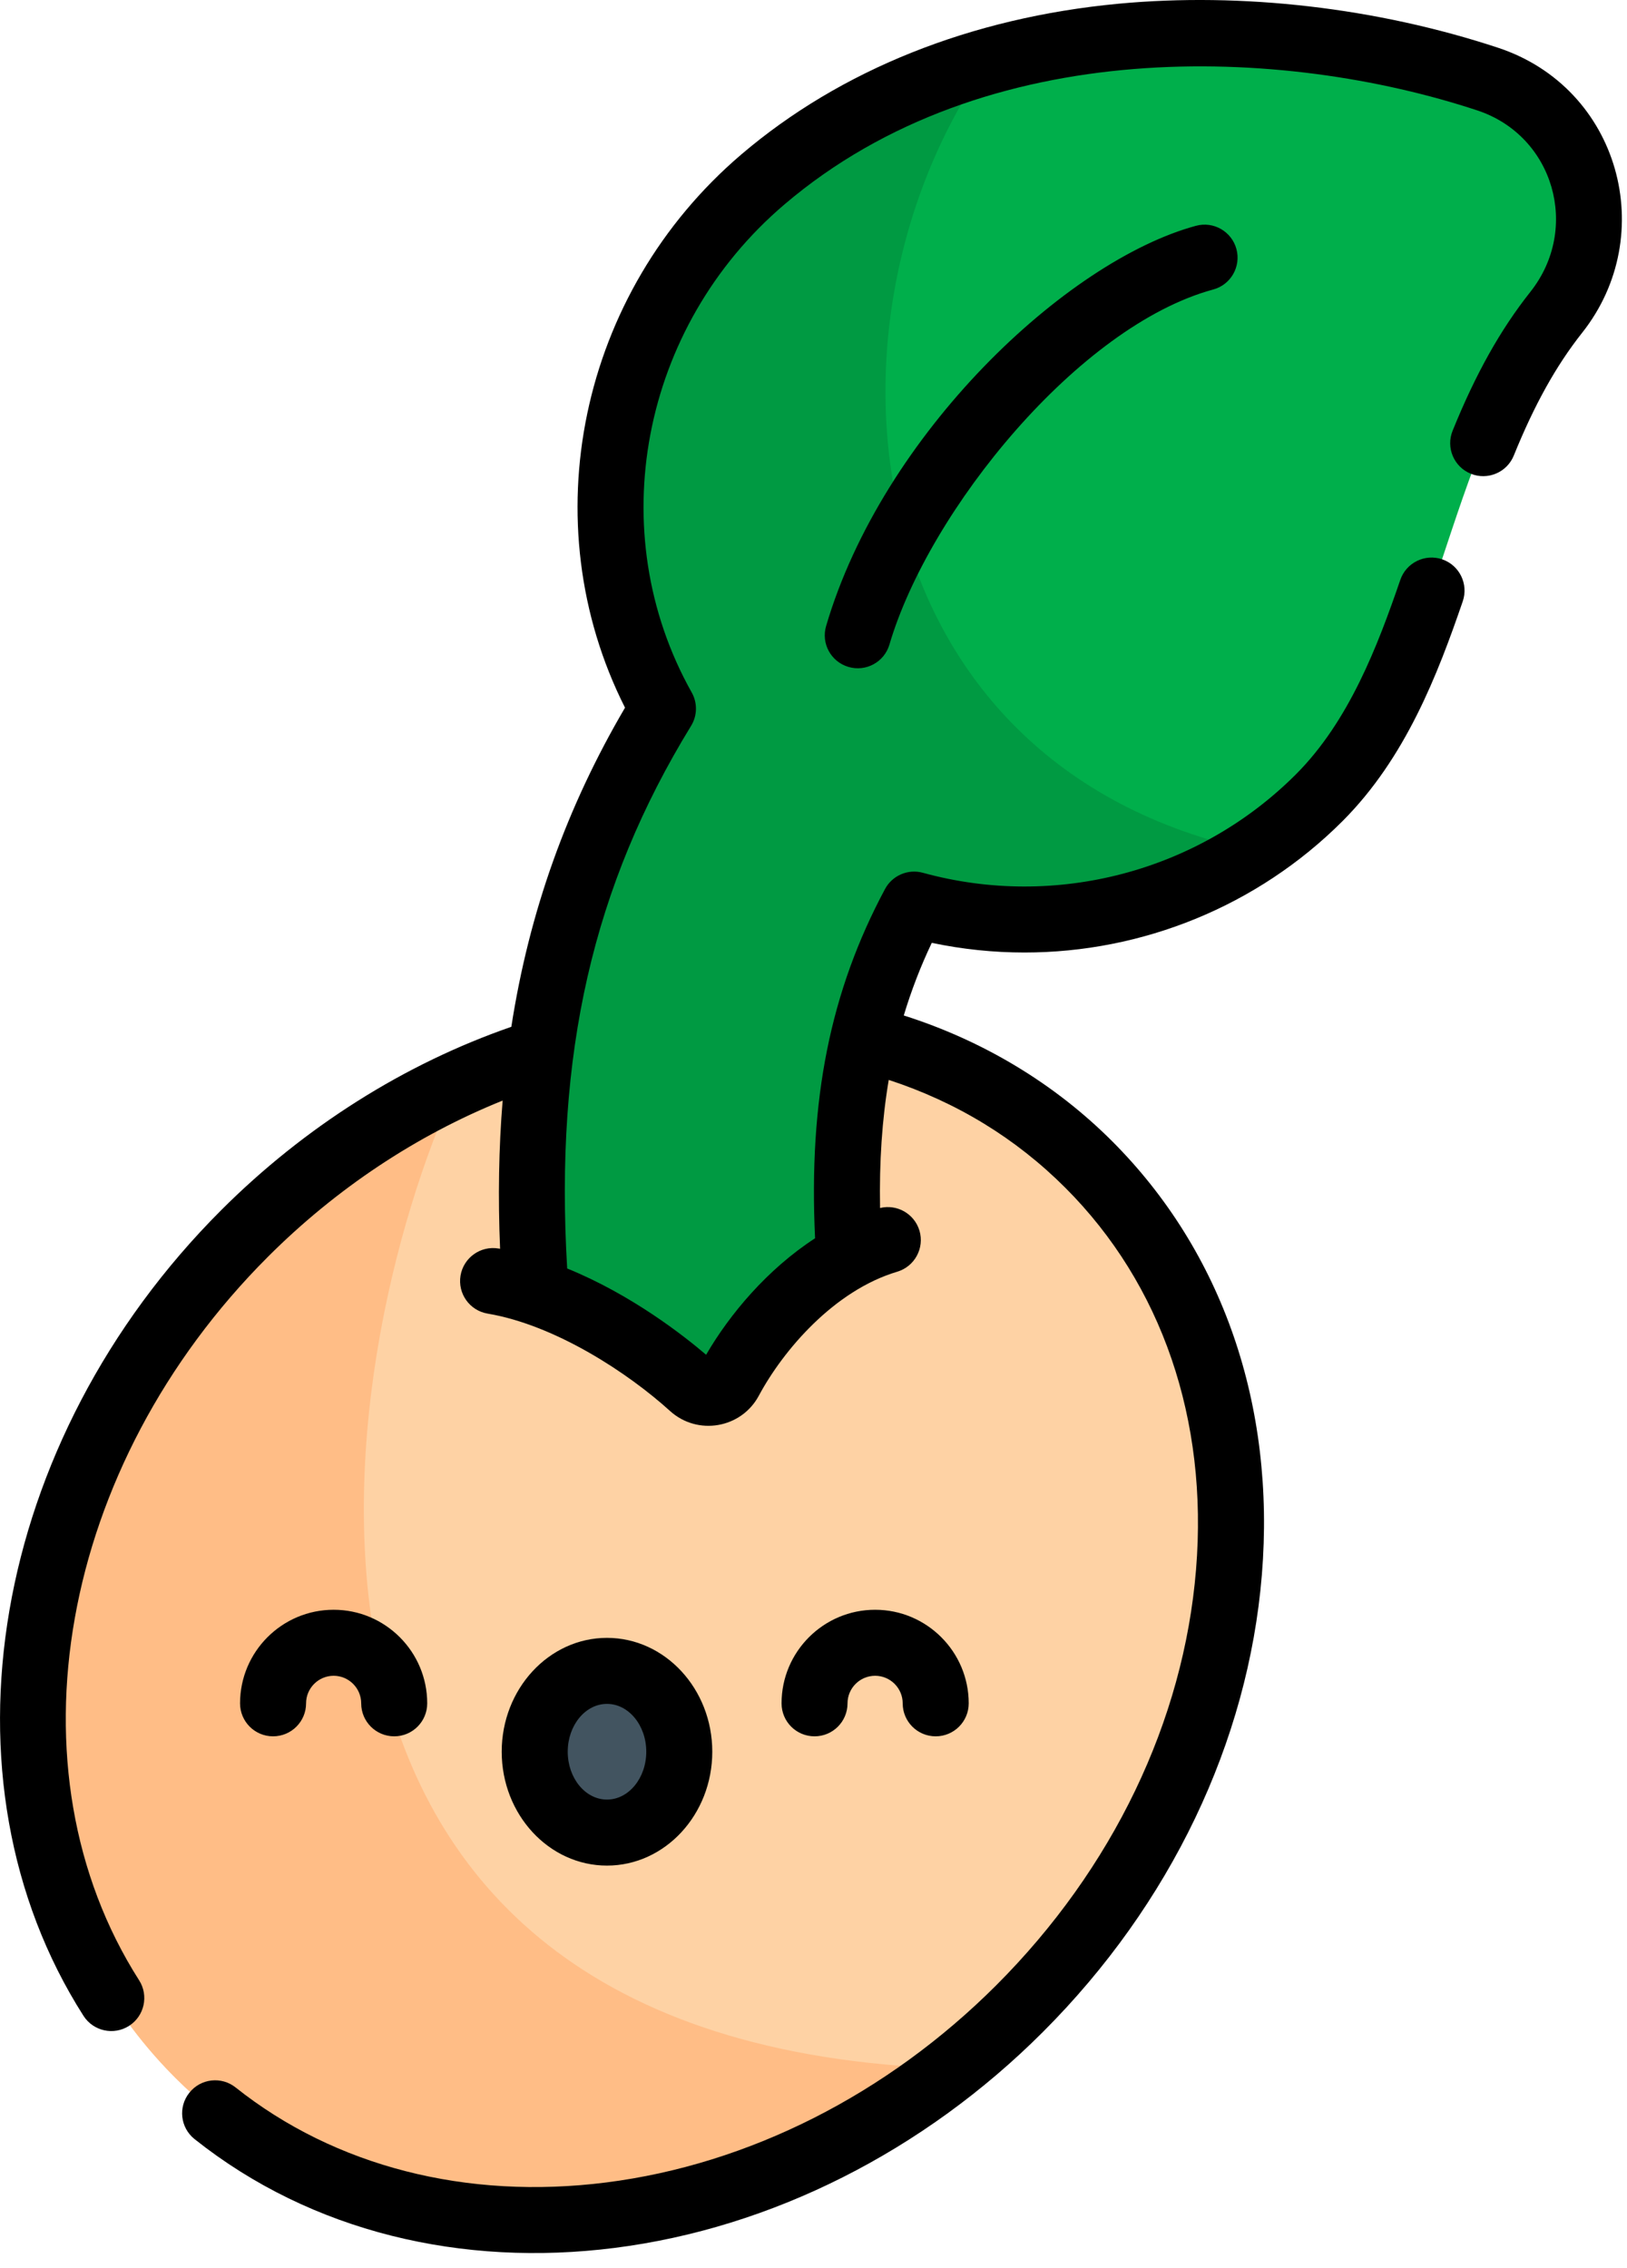
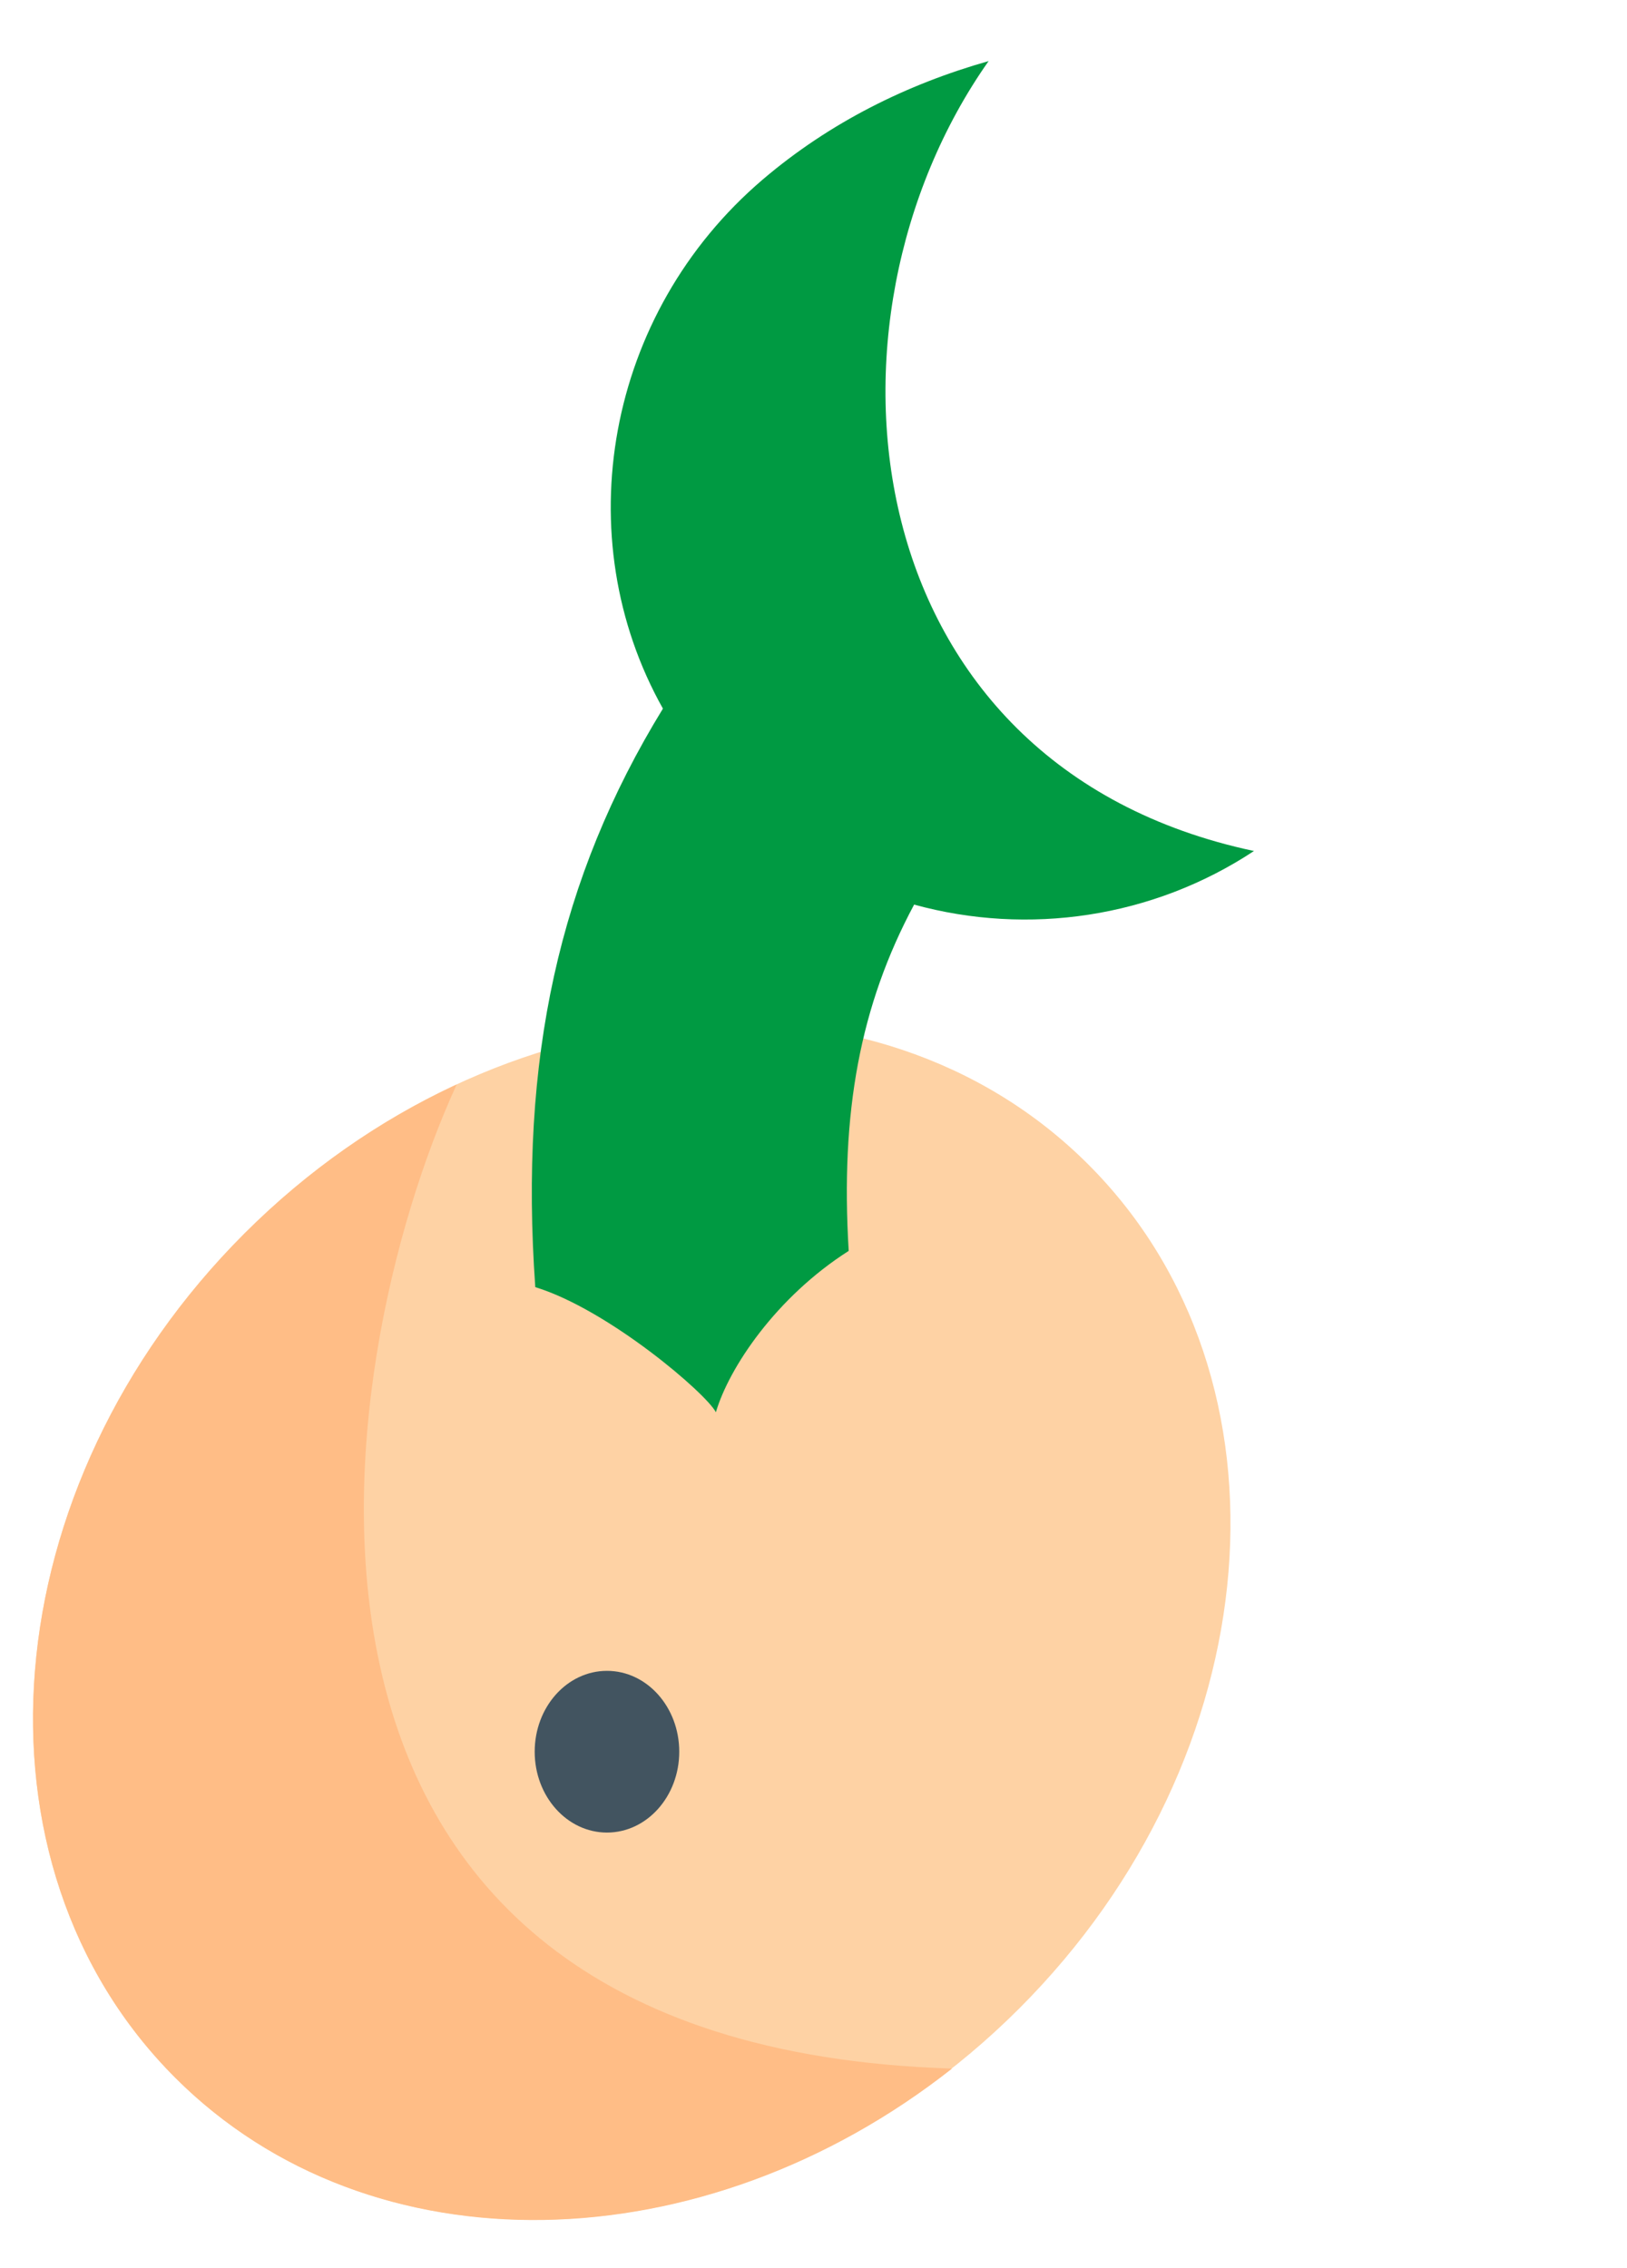
<svg xmlns="http://www.w3.org/2000/svg" width="100%" height="100%" viewBox="0 0 33 46" version="1.1" xml:space="preserve" style="fill-rule:evenodd;clip-rule:evenodd;stroke-linejoin:round;stroke-miterlimit:2;">
  <g>
    <path d="M4.954,25.021c5.111,-5.112 12.783,-5.74 17.12,-1.402c4.338,4.337 3.71,12.009 -1.402,17.12c-5.111,5.111 -12.782,5.739 -17.12,1.402c-4.338,-4.338 -3.709,-12.009 1.402,-17.12Z" style="fill:#fed2a4;" />
    <path d="M9.263,21.996c-1.535,0.712 -3.003,1.723 -4.305,3.025c-5.115,5.115 -5.743,12.782 -1.402,17.123c3.969,3.969 10.717,3.783 15.754,-0.187c-14.842,-0.459 -12.66,-14.266 -10.047,-19.961Z" style="fill:#ffbd86;fill-rule:nonzero;" />
-     <path d="M30.175,1.605c-4.393,-1.453 -10.526,-1.524 -14.702,2.034c-3.193,2.722 -3.977,7.262 -2.027,10.734c-2.11,3.44 -2.916,7.104 -2.589,11.734c1.489,0.458 3.477,2.166 3.663,2.538c0.267,-0.908 1.226,-2.338 2.694,-3.273c-0.171,-2.818 0.233,-4.981 1.327,-7.024c2.832,0.779 5.99,0.059 8.215,-2.167c2.524,-2.523 2.441,-6.857 4.809,-9.847c1.304,-1.646 0.604,-4.07 -1.39,-4.729Z" style="fill:#00af4b;fill-rule:nonzero;" />
    <path d="M20.052,1.239c-1.649,0.467 -3.218,1.241 -4.579,2.4c-3.193,2.722 -3.977,7.262 -2.027,10.734c-2.11,3.44 -2.916,7.104 -2.589,11.734c1.489,0.458 3.477,2.166 3.663,2.538c0.267,-0.908 1.226,-2.338 2.694,-3.273c-0.171,-2.818 0.233,-4.981 1.327,-7.024c2.308,0.635 4.833,0.273 6.893,-1.087c-8.151,-1.731 -9.121,-10.716 -5.382,-16.022Z" style="fill:#009a42;fill-rule:nonzero;" />
    <g>
      <g>
        <ellipse cx="12.311" cy="35.53" rx="1.466" ry="1.64" style="fill:#425460;" />
      </g>
    </g>
-     <path d="M6.208,34.549c-0,-0.308 0.251,-0.559 0.559,-0.559c0.308,-0 0.559,0.251 0.559,0.559c0,0.37 0.3,0.669 0.67,0.669c0.369,0 0.669,-0.299 0.669,-0.669c0,-1.047 -0.851,-1.898 -1.898,-1.898c-1.047,-0 -1.898,0.851 -1.898,1.898c-0,0.37 0.3,0.669 0.669,0.669c0.37,0 0.67,-0.299 0.67,-0.669Zm24.178,-33.58c-2.458,-0.812 -5.194,-1.129 -7.706,-0.893c-2.985,0.282 -5.627,1.338 -7.641,3.054c-3.296,2.809 -4.257,7.471 -2.362,11.224c-1.182,2.015 -1.943,4.138 -2.306,6.473c-2.169,0.751 -4.196,2.031 -5.886,3.72c-4.675,4.676 -5.849,11.547 -2.792,16.34c0.199,0.311 0.613,0.403 0.924,0.204c0.312,-0.199 0.403,-0.613 0.205,-0.924c-2.723,-4.268 -1.625,-10.438 2.61,-14.673c1.385,-1.385 3.016,-2.468 4.763,-3.171c-0.079,0.964 -0.096,1.963 -0.052,3.006c-0.01,-0.001 -0.02,-0.004 -0.03,-0.005c-0.365,-0.062 -0.71,0.184 -0.772,0.548c-0.061,0.365 0.184,0.71 0.549,0.772c1.38,0.233 2.857,1.21 3.701,1.976c0.558,0.505 1.444,0.353 1.8,-0.311c0.494,-0.921 1.526,-2.133 2.808,-2.515c0.354,-0.106 0.555,-0.479 0.45,-0.833c-0.103,-0.343 -0.455,-0.542 -0.799,-0.459c-0.017,-0.935 0.04,-1.793 0.176,-2.598c1.374,0.449 2.576,1.182 3.582,2.188c1.958,1.958 2.9,4.708 2.651,7.743c-0.251,3.076 -1.691,6.071 -4.053,8.433c-2.213,2.213 -5.022,3.633 -7.91,3.999c-2.834,0.359 -5.503,-0.325 -7.516,-1.926c-0.289,-0.231 -0.71,-0.183 -0.94,0.107c-0.231,0.289 -0.183,0.71 0.107,0.94c2.376,1.891 5.433,2.598 8.517,2.207c3.182,-0.403 6.267,-1.958 8.689,-4.38c2.586,-2.586 4.163,-5.879 4.441,-9.271c0.281,-3.433 -0.798,-6.558 -3.039,-8.799c-1.166,-1.166 -2.616,-2.038 -4.224,-2.548c0.153,-0.507 0.341,-0.996 0.568,-1.473c0.624,0.131 1.254,0.196 1.88,0.196c2.388,-0 4.723,-0.937 6.451,-2.665c1.279,-1.28 1.929,-2.973 2.439,-4.459c0.119,-0.35 -0.067,-0.731 -0.417,-0.851c-0.349,-0.119 -0.73,0.067 -0.85,0.417c-0.461,1.344 -1.042,2.869 -2.119,3.946c-1.972,1.972 -4.87,2.736 -7.564,1.995c-0.302,-0.083 -0.62,0.054 -0.768,0.329c-1.112,2.078 -1.552,4.275 -1.419,7.084c-0.968,0.629 -1.731,1.539 -2.21,2.363c-0.448,-0.383 -1.51,-1.218 -2.818,-1.75c-0.258,-4.351 0.521,-7.758 2.513,-11.006c0.127,-0.206 0.132,-0.466 0.013,-0.677c-1.825,-3.252 -1.036,-7.414 1.878,-9.897c4.091,-3.487 10.129,-3.207 14.057,-1.909c1.552,0.514 2.094,2.393 1.076,3.679c-0.608,0.767 -1.11,1.663 -1.578,2.818c-0.139,0.343 0.026,0.733 0.369,0.872c0.342,0.139 0.733,-0.026 0.872,-0.369c0.419,-1.034 0.86,-1.825 1.386,-2.49c1.573,-1.986 0.761,-4.966 -1.704,-5.781Zm-6.129,3.611c-2.63,0.712 -6.357,4.221 -7.501,8.117c-0.105,0.354 0.098,0.726 0.453,0.83c0.354,0.105 0.727,-0.098 0.831,-0.453c0.801,-2.725 3.843,-6.464 6.567,-7.202c0.357,-0.096 0.567,-0.464 0.471,-0.821c-0.097,-0.357 -0.465,-0.568 -0.821,-0.471Zm-7.067,29.969c0,-0.308 0.251,-0.559 0.56,-0.559c0.308,-0 0.559,0.251 0.559,0.559c-0,0.37 0.3,0.669 0.669,0.669c0.37,0 0.67,-0.299 0.67,-0.669c-0,-1.047 -0.852,-1.898 -1.898,-1.898c-1.047,-0 -1.898,0.851 -1.898,1.898c-0,0.37 0.299,0.669 0.669,0.669c0.37,0 0.669,-0.299 0.669,-0.669Zm-4.879,3.291c1.178,0 2.136,-1.036 2.136,-2.31c-0,-1.273 -0.958,-2.309 -2.136,-2.309c-1.177,-0 -2.135,1.036 -2.135,2.309c0,1.274 0.958,2.31 2.135,2.31Zm0,-3.28c0.439,-0 0.797,0.435 0.797,0.97c-0,0.536 -0.358,0.971 -0.797,0.971c-0.439,0 -0.796,-0.435 -0.796,-0.971c-0,-0.535 0.357,-0.97 0.796,-0.97Z" style="fill-rule:nonzero;" />
  </g>
</svg>